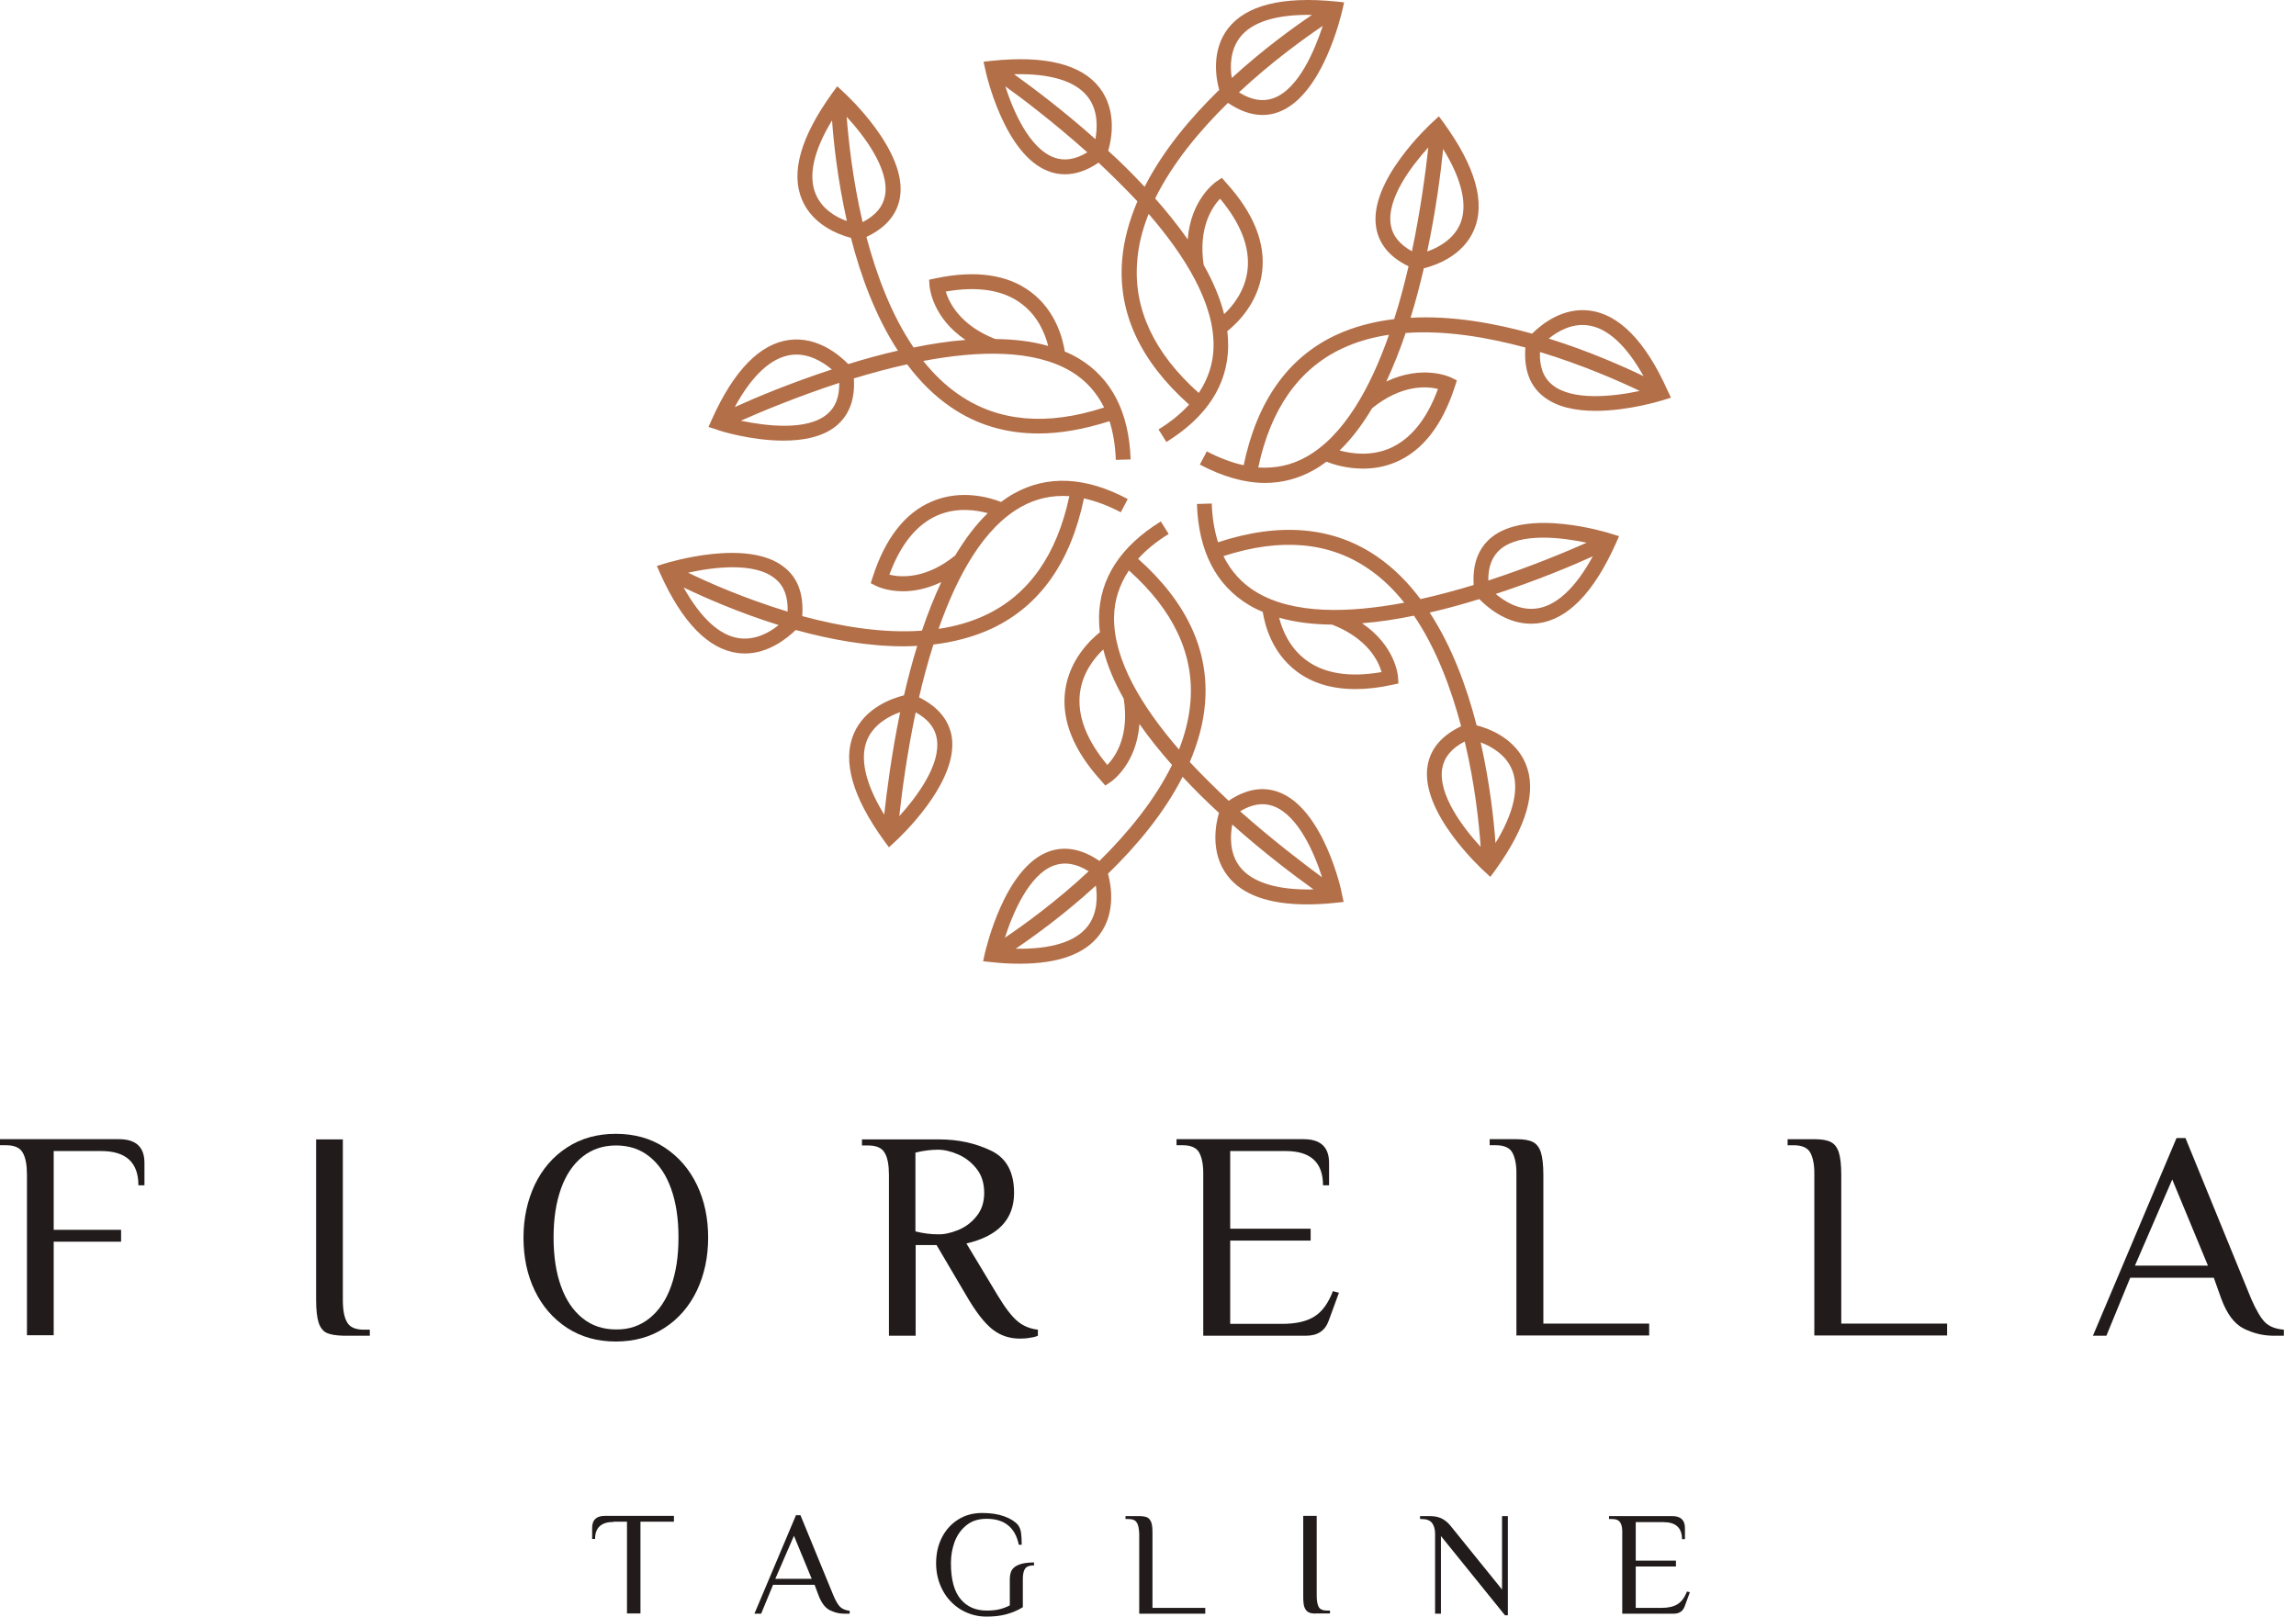
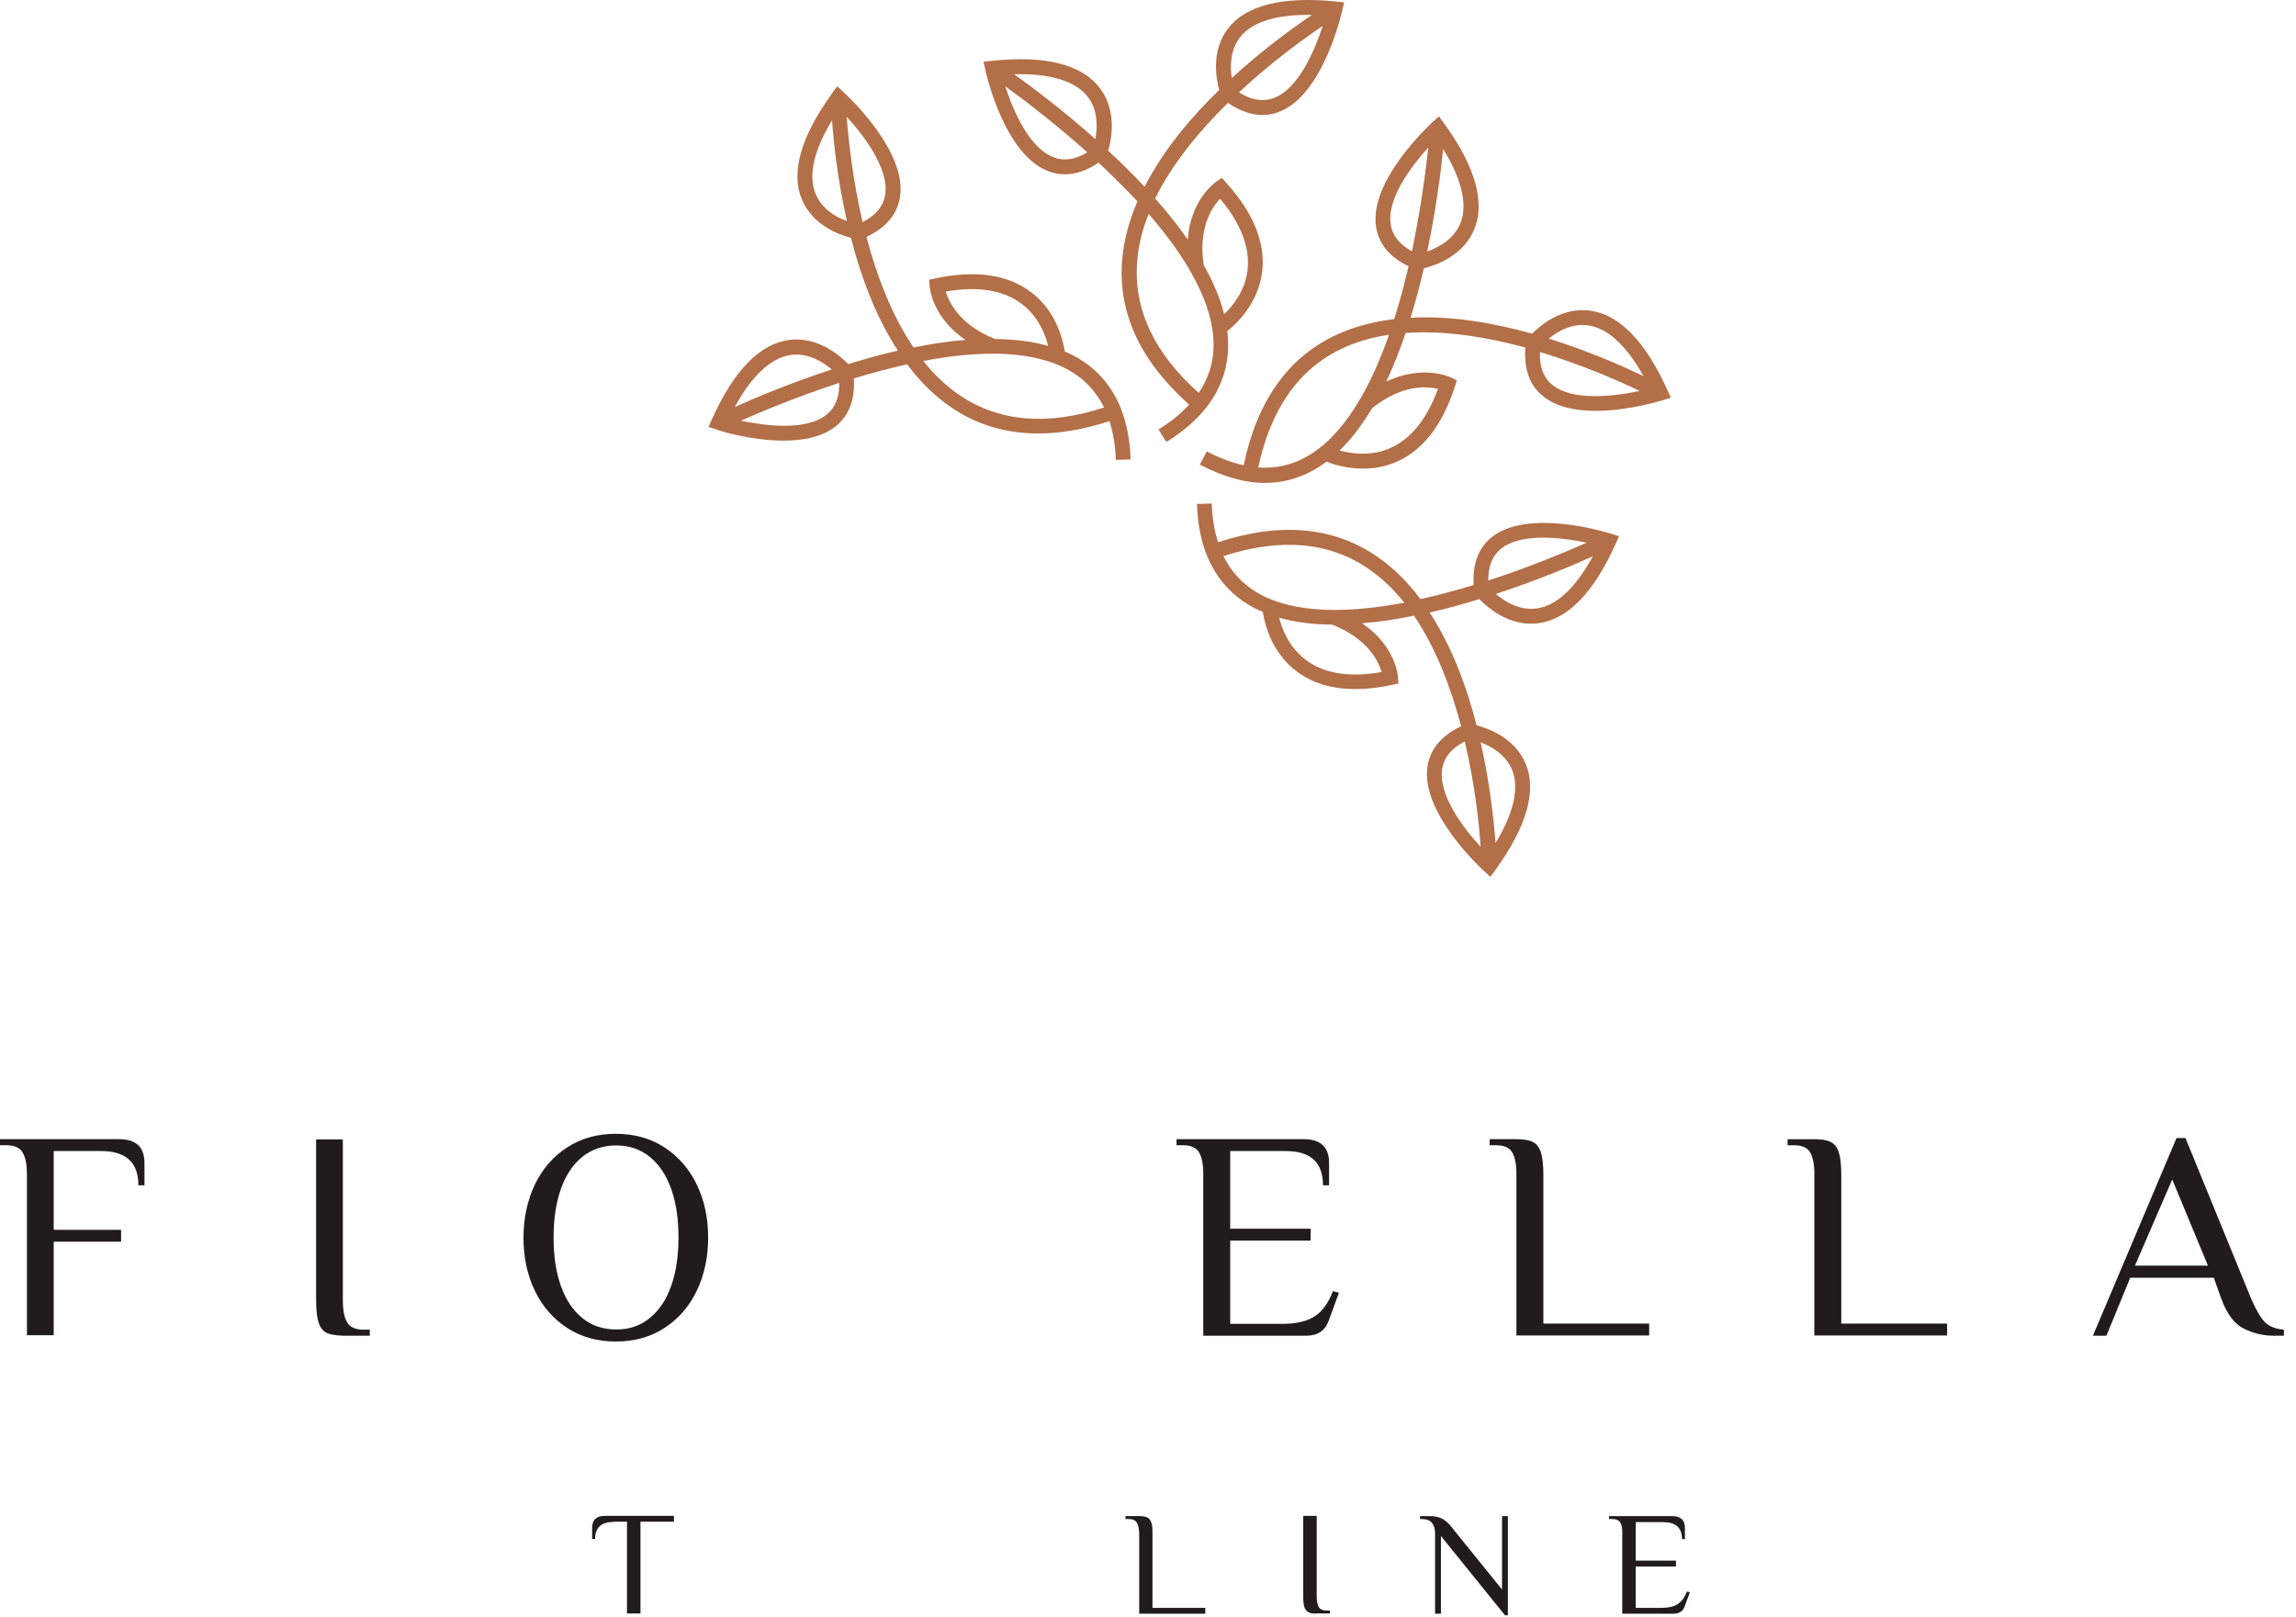
<svg xmlns="http://www.w3.org/2000/svg" width="142" height="100" viewBox="0 0 142 100" fill="none">
-   <path d="M79.072 48.994C78.099 48.634 77.057 48.814 75.987 49.534C75.181 48.772 74.362 47.969 73.584 47.139C74.084 45.962 74.431 44.743 74.528 43.497C74.792 40.244 73.403 37.253 70.388 34.567C70.888 34.013 71.513 33.501 72.278 33.03L71.791 32.255C69.29 33.806 68.012 35.785 67.97 38.153C67.97 38.471 67.984 38.79 68.026 39.108C67.47 39.551 66.122 40.797 65.872 42.764C65.65 44.55 66.386 46.405 68.095 48.288L68.359 48.592L68.693 48.371C68.776 48.316 70.291 47.249 70.471 44.785C71.083 45.657 71.763 46.502 72.486 47.319C71.416 49.506 69.735 51.541 67.998 53.258C66.914 52.511 65.858 52.317 64.858 52.677C62.107 53.687 60.968 58.755 60.912 58.962L60.801 59.461L61.315 59.516C61.94 59.586 62.51 59.613 63.066 59.613C65.442 59.613 67.095 59.018 67.984 57.841C69.012 56.498 68.734 54.795 68.526 54.047C70.291 52.331 72 50.295 73.139 48.052C73.875 48.842 74.626 49.589 75.39 50.282C75.181 50.988 74.834 52.76 75.918 54.172C76.821 55.349 78.474 55.944 80.836 55.944C81.378 55.944 81.962 55.916 82.587 55.847L83.101 55.792L82.99 55.294C82.976 55.072 81.837 50.005 79.072 48.994ZM65.191 53.535C65.844 53.3 66.553 53.41 67.331 53.895C65.316 55.778 63.316 57.218 62.148 58.007C62.621 56.54 63.621 54.103 65.191 53.535ZM67.275 57.287C66.539 58.256 64.997 58.727 62.816 58.686C63.983 57.896 65.858 56.54 67.776 54.781C67.873 55.474 67.887 56.484 67.275 57.287ZM68.484 47.319C67.192 45.768 66.623 44.286 66.789 42.888C66.942 41.614 67.692 40.687 68.234 40.174C68.484 41.185 68.929 42.21 69.499 43.22C69.86 45.533 68.984 46.806 68.484 47.319ZM72.917 46.363C70.624 43.719 68.859 40.811 68.901 38.167C68.915 37.128 69.235 36.159 69.818 35.287C72.583 37.752 73.861 40.493 73.625 43.414C73.542 44.425 73.292 45.408 72.917 46.363ZM76.682 53.618C76.029 52.774 76.085 51.694 76.21 51.002C78.21 52.788 80.1 54.2 81.239 55.017C79.002 55.072 77.432 54.587 76.682 53.618ZM76.696 50.185C77.432 49.742 78.113 49.631 78.752 49.866C80.294 50.434 81.295 52.788 81.767 54.269C80.642 53.438 78.724 51.984 76.696 50.185Z" fill="#B36F48" />
-   <path d="M56.84 43.137C57.09 42.057 57.382 40.95 57.729 39.87C58.993 39.717 60.23 39.399 61.355 38.873C64.315 37.474 66.218 34.775 67.038 30.829C67.774 30.995 68.525 31.272 69.317 31.687L69.747 30.87C67.149 29.486 64.787 29.375 62.717 30.524C62.439 30.676 62.175 30.856 61.911 31.05C61.244 30.787 59.48 30.247 57.659 31.009C55.992 31.701 54.755 33.279 53.977 35.688L53.852 36.076L54.214 36.256C54.269 36.284 54.88 36.575 55.853 36.575C56.506 36.575 57.312 36.436 58.215 36.007C57.77 36.962 57.368 37.973 57.02 39.011C54.589 39.191 51.977 38.748 49.615 38.111C49.712 36.796 49.364 35.785 48.545 35.121C46.294 33.252 41.32 34.802 41.111 34.858L40.625 35.01L40.833 35.481C42.195 38.513 43.821 40.16 45.627 40.396C45.78 40.41 45.919 40.423 46.072 40.423C47.544 40.423 48.698 39.468 49.212 38.97C51.324 39.551 53.63 39.98 55.881 39.98C56.173 39.98 56.451 39.967 56.728 39.953C56.409 40.977 56.145 42.002 55.909 43.013C55.186 43.193 53.477 43.774 52.796 45.408C52.088 47.083 52.727 49.312 54.672 51.998L54.978 52.413L55.353 52.067C55.52 51.915 59.355 48.398 58.854 45.519C58.66 44.508 57.993 43.705 56.84 43.137ZM55.006 35.55C55.7 33.653 56.715 32.421 58.007 31.867C59.188 31.369 60.369 31.549 61.091 31.742C60.341 32.462 59.674 33.362 59.077 34.359C57.257 35.841 55.7 35.716 55.006 35.55ZM63.175 31.341C64.092 30.829 65.079 30.621 66.135 30.69C65.371 34.304 63.634 36.782 60.966 38.042C60.063 38.471 59.077 38.748 58.048 38.901C59.202 35.605 60.841 32.629 63.175 31.341ZM45.738 39.482C44.529 39.33 43.348 38.25 42.278 36.339C43.543 36.948 45.669 37.89 48.156 38.665C47.614 39.108 46.752 39.607 45.738 39.482ZM48.712 37.834C46.072 37.031 43.807 36.035 42.556 35.425C44.071 35.093 46.683 34.733 47.961 35.813C48.503 36.256 48.739 36.934 48.712 37.834ZM54.686 50.392C53.519 48.495 53.158 46.903 53.63 45.768C54.047 44.785 55.006 44.286 55.672 44.051C55.131 46.668 54.839 49.008 54.686 50.392ZM55.617 50.489C55.77 49.091 56.075 46.709 56.631 44.065C57.395 44.48 57.826 45.02 57.937 45.685C58.215 47.305 56.659 49.34 55.617 50.489Z" fill="#B36F48" />
  <path d="M48.459 27.256C49.668 27.256 50.891 27.035 51.738 26.329C52.53 25.664 52.891 24.681 52.808 23.407C53.864 23.089 54.975 22.785 56.101 22.535C56.865 23.56 57.754 24.46 58.782 25.166C60.38 26.273 62.2 26.814 64.229 26.814C65.605 26.814 67.064 26.55 68.62 26.052C68.842 26.758 68.981 27.561 69.009 28.447L69.926 28.419C69.829 25.498 68.745 23.394 66.716 22.175C66.438 22.009 66.16 21.871 65.855 21.746C65.743 21.04 65.341 19.254 63.757 18.063C62.326 16.983 60.339 16.692 57.852 17.219L57.463 17.302L57.49 17.703C57.504 17.8 57.657 19.642 59.713 21.026C58.657 21.109 57.574 21.275 56.504 21.497C55.128 19.475 54.211 17.011 53.586 14.657C54.781 14.09 55.476 13.273 55.656 12.234C56.157 9.354 52.322 5.838 52.155 5.685L51.78 5.339L51.474 5.755C49.529 8.455 48.89 10.67 49.598 12.345C50.251 13.91 51.863 14.519 52.627 14.713C53.239 17.094 54.156 19.586 55.531 21.691C54.489 21.926 53.447 22.217 52.461 22.521C51.947 21.995 50.585 20.805 48.82 21.026C47 21.262 45.388 22.909 44.027 25.941L43.818 26.412L44.305 26.564C44.43 26.634 46.431 27.256 48.459 27.256ZM58.491 18.035C60.478 17.689 62.062 17.939 63.187 18.797C64.215 19.572 64.646 20.68 64.826 21.4C63.826 21.109 62.715 20.985 61.547 20.971C59.366 20.112 58.699 18.714 58.491 18.035ZM66.244 22.978C67.147 23.518 67.814 24.266 68.286 25.207C64.757 26.357 61.742 26.093 59.31 24.418C58.477 23.851 57.754 23.144 57.101 22.328C60.547 21.677 63.951 21.608 66.244 22.978ZM50.446 11.999C49.974 10.877 50.321 9.313 51.46 7.444C51.557 8.842 51.808 11.14 52.377 13.674C51.71 13.439 50.835 12.94 50.446 11.999ZM52.363 7.222C53.405 8.358 55.017 10.434 54.739 12.082C54.614 12.774 54.17 13.314 53.35 13.743C52.725 11.071 52.474 8.621 52.363 7.222ZM51.154 25.623C49.89 26.675 47.347 26.343 45.819 26.024C47.097 25.457 49.321 24.529 51.905 23.684C51.919 24.557 51.669 25.194 51.154 25.623ZM48.931 21.954C49.987 21.815 50.904 22.397 51.446 22.854C48.904 23.684 46.722 24.598 45.444 25.18C46.5 23.227 47.695 22.12 48.931 21.954Z" fill="#B36F48" />
  <path d="M64.871 10.601C65.19 10.725 65.524 10.781 65.857 10.781C66.538 10.781 67.233 10.545 67.942 10.061C68.747 10.822 69.567 11.625 70.345 12.456C69.845 13.633 69.498 14.851 69.4 16.097C69.136 19.351 70.526 22.342 73.541 25.028C73.041 25.581 72.415 26.094 71.651 26.564L72.138 27.34C74.639 25.789 75.917 23.809 75.959 21.442C75.959 21.123 75.945 20.805 75.903 20.486C76.459 20.043 77.806 18.797 78.057 16.831C78.279 15.045 77.543 13.19 75.834 11.307L75.57 11.002L75.236 11.224C75.153 11.279 73.638 12.345 73.457 14.81C72.846 13.938 72.165 13.093 71.443 12.276C72.513 10.102 74.194 8.081 75.945 6.364C76.681 6.863 77.39 7.112 78.084 7.112C78.418 7.112 78.751 7.056 79.071 6.932C81.822 5.921 82.961 0.854 83.017 0.646L83.128 0.148L82.614 0.092C79.293 -0.24 77.056 0.328 75.945 1.767C74.916 3.11 75.194 4.813 75.403 5.561C73.638 7.278 71.929 9.313 70.79 11.556C70.053 10.767 69.303 10.019 68.539 9.327C68.747 8.621 69.095 6.849 68.011 5.436C66.899 3.983 64.662 3.415 61.342 3.761L60.828 3.817L60.939 4.315C60.98 4.537 62.12 9.604 64.871 10.601ZM78.765 6.073C78.098 6.309 77.403 6.198 76.625 5.713C78.64 3.83 80.641 2.391 81.808 1.601C81.322 3.069 80.335 5.492 78.765 6.073ZM76.681 2.321C77.417 1.352 78.96 0.881 81.141 0.923C79.974 1.712 78.098 3.069 76.181 4.827C76.07 4.135 76.07 3.124 76.681 2.321ZM75.458 12.29C76.751 13.841 77.32 15.322 77.153 16.72C77.001 17.994 76.25 18.922 75.708 19.434C75.458 18.423 75.014 17.399 74.444 16.388C74.097 14.076 74.972 12.802 75.458 12.29ZM71.04 13.231C73.332 15.876 75.097 18.783 75.055 21.428C75.041 22.466 74.722 23.435 74.138 24.308C71.373 21.843 70.095 19.102 70.331 16.18C70.401 15.184 70.651 14.201 71.04 13.231ZM67.275 5.99C67.928 6.835 67.872 7.915 67.747 8.607C65.746 6.821 63.857 5.409 62.717 4.592C64.954 4.537 66.51 5.007 67.275 5.99ZM67.247 9.424C66.51 9.867 65.83 9.978 65.19 9.742C63.648 9.175 62.648 6.821 62.175 5.34C63.315 6.156 65.232 7.624 67.247 9.424Z" fill="#B36F48" />
  <path d="M103.121 24.128C101.759 21.096 100.133 19.448 98.327 19.213C96.632 18.991 95.312 20.085 94.756 20.639C92.38 19.974 89.754 19.517 87.239 19.656C87.559 18.631 87.823 17.607 88.059 16.596C88.782 16.416 90.491 15.834 91.171 14.201C91.88 12.525 91.241 10.296 89.296 7.61L88.99 7.195L88.615 7.541C88.448 7.693 84.613 11.21 85.114 14.09C85.294 15.114 85.961 15.917 87.114 16.471C86.864 17.551 86.573 18.659 86.225 19.739C84.961 19.891 83.724 20.209 82.599 20.736C79.639 22.134 77.736 24.834 76.916 28.78C76.18 28.613 75.429 28.337 74.637 27.921L74.207 28.738C75.624 29.486 76.972 29.873 78.236 29.873C79.292 29.873 80.292 29.61 81.237 29.084C81.515 28.932 81.779 28.752 82.043 28.558C82.446 28.724 83.279 28.987 84.294 28.987C84.919 28.987 85.6 28.89 86.295 28.6C87.962 27.907 89.198 26.329 89.977 23.92L90.102 23.532L89.74 23.352C89.657 23.311 87.976 22.535 85.739 23.602C86.183 22.646 86.586 21.636 86.934 20.597C89.365 20.417 91.977 20.86 94.339 21.497C94.242 22.812 94.59 23.823 95.409 24.488C96.257 25.194 97.48 25.415 98.688 25.415C100.717 25.415 102.718 24.792 102.857 24.751L103.343 24.598L103.121 24.128ZM88.934 24.058C88.24 25.955 87.225 27.188 85.933 27.741C84.752 28.24 83.571 28.06 82.849 27.866C83.599 27.146 84.266 26.246 84.864 25.249C86.698 23.768 88.254 23.892 88.934 24.058ZM80.778 28.267C79.862 28.78 78.875 28.987 77.819 28.918C78.583 25.305 80.32 22.826 82.988 21.566C83.891 21.137 84.877 20.86 85.906 20.708C84.752 24.003 83.099 26.98 80.778 28.267ZM89.254 9.216C90.421 11.113 90.782 12.705 90.31 13.841C89.893 14.824 88.934 15.322 88.268 15.557C88.823 12.941 89.115 10.601 89.254 9.216ZM86.017 13.924C85.739 12.304 87.295 10.268 88.337 9.119C88.184 10.518 87.879 12.899 87.323 15.544C86.559 15.114 86.128 14.588 86.017 13.924ZM95.993 23.795C95.451 23.352 95.201 22.674 95.243 21.774C97.882 22.577 100.147 23.574 101.412 24.183C99.73 24.543 97.202 24.806 95.993 23.795ZM95.784 20.943C96.34 20.5 97.202 19.988 98.202 20.126C99.411 20.279 100.592 21.372 101.648 23.269C100.383 22.66 98.271 21.719 95.784 20.943Z" fill="#B36F48" />
  <path d="M92.213 33.266C91.421 33.93 91.06 34.913 91.144 36.187C90.088 36.506 88.976 36.81 87.851 37.059C87.087 36.035 86.197 35.135 85.169 34.429C82.474 32.574 79.167 32.283 75.332 33.543C75.11 32.837 74.971 32.034 74.943 31.148L74.026 31.175C74.123 34.096 75.207 36.201 77.236 37.419C77.513 37.586 77.791 37.724 78.097 37.849C78.208 38.555 78.611 40.341 80.195 41.532C81.168 42.265 82.376 42.625 83.835 42.625C84.53 42.625 85.294 42.542 86.1 42.362L86.489 42.279L86.461 41.878C86.461 41.781 86.294 39.939 84.238 38.555C85.294 38.472 86.378 38.306 87.448 38.084C88.823 40.105 89.74 42.57 90.366 44.924C89.171 45.491 88.476 46.308 88.295 47.346C87.795 50.226 91.63 53.743 91.797 53.895L92.172 54.242L92.478 53.826C94.423 51.126 95.062 48.911 94.353 47.236C93.7 45.671 92.088 45.062 91.324 44.868C90.713 42.487 89.796 39.995 88.42 37.89C89.462 37.655 90.504 37.364 91.491 37.059C91.963 37.544 93.144 38.582 94.687 38.582C94.826 38.582 94.978 38.569 95.131 38.555C96.951 38.319 98.563 36.672 99.925 33.64L100.133 33.169L99.647 33.017C99.439 32.947 94.464 31.397 92.213 33.266ZM85.447 41.573C83.46 41.919 81.876 41.67 80.751 40.812C79.722 40.036 79.292 38.928 79.111 38.209C80.112 38.499 81.223 38.624 82.39 38.638C84.585 39.496 85.252 40.895 85.447 41.573ZM77.708 36.63C76.805 36.09 76.138 35.343 75.665 34.401C79.195 33.252 82.21 33.515 84.641 35.19C85.475 35.758 86.197 36.464 86.85 37.281C83.404 37.932 79.987 38.001 77.708 36.63ZM93.506 47.596C93.978 48.717 93.631 50.282 92.491 52.151C92.394 50.752 92.144 48.454 91.574 45.92C92.227 46.17 93.117 46.668 93.506 47.596ZM91.574 52.386C90.532 51.251 88.921 49.174 89.198 47.526C89.323 46.834 89.768 46.294 90.588 45.865C91.227 48.537 91.477 50.988 91.574 52.386ZM92.797 33.972C94.061 32.92 96.604 33.252 98.132 33.57C96.854 34.138 94.631 35.066 92.047 35.91C92.033 35.052 92.283 34.415 92.797 33.972ZM95.02 37.641C93.964 37.779 93.047 37.198 92.505 36.741C95.048 35.91 97.229 34.996 98.508 34.415C97.438 36.381 96.243 37.489 95.02 37.641Z" fill="#B36F48" />
  <path d="M1.403 71.299C1.237 70.994 0.889 70.842 0.375 70.842H0V70.468H7.364C8.406 70.468 8.934 70.952 8.934 71.935V73.32H8.559C8.559 71.908 7.795 71.202 6.252 71.202H3.321V76.075H7.489V76.809H3.321V82.596H1.667V72.669C1.667 72.06 1.584 71.603 1.403 71.299Z" fill="#211C1B" />
  <path d="M20.19 82.444C19.968 82.334 19.801 82.112 19.704 81.807C19.606 81.503 19.551 81.032 19.551 80.409V70.482H21.204V80.409C21.204 81.032 21.288 81.503 21.468 81.794C21.635 82.098 21.982 82.251 22.496 82.251H22.872V82.624H21.218C20.76 82.61 20.426 82.555 20.19 82.444Z" fill="#211C1B" />
  <path d="M35.071 82.14C34.209 81.572 33.543 80.811 33.07 79.828C32.598 78.844 32.376 77.751 32.376 76.56C32.376 75.355 32.612 74.275 33.07 73.293C33.543 72.309 34.209 71.534 35.071 70.98C35.932 70.413 36.947 70.136 38.086 70.136C39.225 70.136 40.24 70.413 41.101 70.98C41.962 71.548 42.63 72.309 43.102 73.293C43.574 74.275 43.797 75.369 43.797 76.56C43.797 77.764 43.56 78.858 43.102 79.828C42.63 80.811 41.962 81.586 41.101 82.14C40.24 82.707 39.225 82.984 38.086 82.984C36.947 82.984 35.946 82.707 35.071 82.14ZM40.17 81.544C40.754 81.073 41.198 80.423 41.504 79.564C41.81 78.706 41.962 77.709 41.962 76.546C41.962 75.383 41.81 74.372 41.504 73.528C41.198 72.669 40.754 72.019 40.17 71.548C39.587 71.077 38.892 70.856 38.1 70.856C37.294 70.856 36.613 71.091 36.03 71.548C35.446 72.019 35.002 72.669 34.696 73.528C34.39 74.386 34.237 75.383 34.237 76.546C34.237 77.709 34.39 78.72 34.696 79.564C35.002 80.423 35.446 81.073 36.03 81.544C36.613 82.015 37.308 82.237 38.1 82.237C38.892 82.25 39.587 82.015 40.17 81.544Z" fill="#211C1B" />
-   <path d="M61.369 82.223C60.883 81.835 60.341 81.143 59.758 80.132L57.923 77.017H56.631V82.624H54.978V72.697C54.978 72.074 54.895 71.603 54.714 71.313C54.547 71.008 54.2 70.856 53.686 70.856H53.31V70.482H58.104C59.271 70.482 60.327 70.717 61.286 71.174C62.245 71.631 62.717 72.503 62.717 73.791C62.717 75.425 61.73 76.463 59.771 76.92L61.703 80.132C62.161 80.894 62.564 81.42 62.925 81.724C63.287 82.029 63.703 82.195 64.19 82.251V82.624C64.079 82.68 63.926 82.721 63.717 82.749C63.509 82.79 63.3 82.804 63.078 82.804C62.425 82.804 61.855 82.61 61.369 82.223ZM59.257 76.089C59.702 75.909 60.091 75.619 60.397 75.231C60.716 74.843 60.869 74.359 60.869 73.791C60.869 73.196 60.716 72.697 60.397 72.296C60.077 71.894 59.702 71.603 59.257 71.41C58.813 71.216 58.396 71.119 58.007 71.119C57.576 71.119 57.118 71.174 56.617 71.299V76.172C57.104 76.297 57.576 76.352 58.007 76.352C58.396 76.366 58.799 76.269 59.257 76.089Z" fill="#211C1B" />
  <path d="M74.167 71.299C74 70.994 73.653 70.842 73.139 70.842H72.764V70.468H80.628C81.67 70.468 82.198 70.953 82.198 71.936V73.32H81.823C81.823 71.908 81.059 71.202 79.516 71.202H76.084V76.006H81.059V76.74H76.084V81.891H79.308C80.155 81.891 80.822 81.738 81.295 81.434C81.781 81.129 82.156 80.603 82.434 79.869L82.809 79.966L82.17 81.711C81.948 82.32 81.489 82.624 80.781 82.624H74.417V72.697C74.431 72.061 74.334 71.604 74.167 71.299Z" fill="#211C1B" />
  <path d="M93.535 71.299C93.368 70.994 93.021 70.842 92.507 70.842H92.131V70.468H93.785C94.243 70.468 94.577 70.524 94.813 70.648C95.035 70.759 95.202 70.981 95.299 71.285C95.397 71.59 95.452 72.061 95.452 72.683V81.877H101.996V82.611H93.785V72.683C93.799 72.061 93.701 71.604 93.535 71.299Z" fill="#211C1B" />
  <path d="M111.96 71.299C111.793 70.995 111.446 70.843 110.932 70.843H110.557V70.469H112.21C112.669 70.469 113.002 70.524 113.238 70.649C113.461 70.76 113.627 70.981 113.725 71.286C113.822 71.59 113.877 72.061 113.877 72.684V81.877H120.422V82.611H112.21V72.684C112.224 72.061 112.127 71.604 111.96 71.299Z" fill="#211C1B" />
  <path d="M138.764 82.181C138.18 81.891 137.722 81.267 137.375 80.326L136.916 79.038H131.747L130.275 82.624H129.441L134.61 70.399H135.165L139.222 80.326C139.528 81.032 139.82 81.531 140.084 81.794C140.348 82.057 140.737 82.209 141.251 82.251V82.624C141.029 82.624 140.779 82.624 140.515 82.624C139.931 82.611 139.348 82.472 138.764 82.181ZM136.555 78.291L134.346 72.96L132.039 78.291H136.555Z" fill="#211C1B" />
  <path d="M37.957 94.144C37.193 94.144 36.804 94.49 36.804 95.196H36.623V94.504C36.623 94.019 36.888 93.77 37.402 93.77H41.681V94.13H39.611V99.807H38.777V94.13H37.957V94.144Z" fill="#211C1B" />
-   <path d="M51.312 99.599C51.02 99.447 50.798 99.142 50.618 98.671L50.381 98.034H47.811L47.075 99.82H46.658L49.228 93.728H49.506L51.535 98.671C51.687 99.031 51.826 99.267 51.965 99.405C52.104 99.53 52.299 99.613 52.549 99.641V99.82C52.438 99.82 52.313 99.82 52.188 99.82C51.882 99.82 51.59 99.737 51.312 99.599ZM50.201 97.661L49.103 95.002L47.95 97.661H50.201Z" fill="#211C1B" />
-   <path d="M59.41 99.557C58.938 99.266 58.562 98.865 58.298 98.367C58.035 97.868 57.895 97.314 57.895 96.705C57.895 96.124 58.007 95.597 58.243 95.127C58.479 94.656 58.812 94.282 59.243 94.005C59.674 93.728 60.174 93.59 60.744 93.59C61.272 93.59 61.73 93.659 62.105 93.797C62.495 93.936 62.772 94.116 62.953 94.324C63.05 94.448 63.12 94.614 63.148 94.808C63.175 95.016 63.189 95.265 63.189 95.556H63.009C62.898 95.016 62.675 94.614 62.342 94.351C62.022 94.088 61.578 93.95 61.022 93.95C60.522 93.95 60.119 94.074 59.785 94.338C59.452 94.601 59.215 94.933 59.049 95.348C58.896 95.764 58.812 96.207 58.812 96.691C58.812 97.73 59.021 98.463 59.424 98.934C59.827 99.405 60.355 99.626 61.022 99.626C61.341 99.626 61.605 99.599 61.828 99.543C62.05 99.488 62.258 99.405 62.453 99.308V97.716C62.453 97.508 62.481 97.328 62.55 97.176C62.62 97.023 62.758 96.899 62.981 96.802C63.203 96.705 63.537 96.65 63.953 96.65V96.83C63.675 96.83 63.495 96.899 63.398 97.037C63.3 97.176 63.259 97.397 63.259 97.702V99.419C62.925 99.626 62.578 99.765 62.217 99.862C61.855 99.959 61.452 100 61.008 100C60.424 100 59.896 99.848 59.41 99.557Z" fill="#211C1B" />
  <path d="M70.304 94.185C70.221 94.033 70.04 93.964 69.79 93.964H69.609V93.784H70.443C70.665 93.784 70.846 93.811 70.957 93.867C71.068 93.922 71.152 94.033 71.207 94.185C71.263 94.338 71.277 94.573 71.277 94.877V99.46H74.542V99.82H70.457V94.877C70.443 94.559 70.401 94.324 70.304 94.185Z" fill="#211C1B" />
  <path d="M80.92 99.724C80.809 99.668 80.726 99.557 80.67 99.405C80.615 99.253 80.601 99.017 80.601 98.713V93.77H81.434V98.713C81.434 99.017 81.476 99.253 81.559 99.405C81.643 99.557 81.823 99.627 82.073 99.627H82.254V99.807H81.42C81.198 99.82 81.031 99.793 80.92 99.724Z" fill="#211C1B" />
  <path d="M89.117 99.82H88.756V94.877C88.756 94.587 88.686 94.365 88.561 94.199C88.436 94.047 88.228 93.964 87.922 93.964H87.825V93.784H88.422C88.7 93.784 88.936 93.825 89.145 93.922C89.339 94.019 89.52 94.157 89.673 94.338L92.896 98.325V93.784H93.257V99.917H93.077L89.117 95.016V99.82Z" fill="#211C1B" />
  <path d="M100.206 94.185C100.123 94.033 99.942 93.964 99.692 93.964H99.512V93.784H103.43C103.944 93.784 104.208 94.033 104.208 94.517V95.21H104.027C104.027 94.504 103.638 94.157 102.874 94.157H101.165V96.539H103.652V96.899H101.165V99.46H102.777C103.194 99.46 103.527 99.377 103.763 99.225C104 99.073 104.194 98.809 104.333 98.45L104.514 98.491L104.194 99.363C104.083 99.668 103.861 99.82 103.499 99.82H100.331V94.877C100.345 94.559 100.304 94.324 100.206 94.185Z" fill="#211C1B" />
</svg>